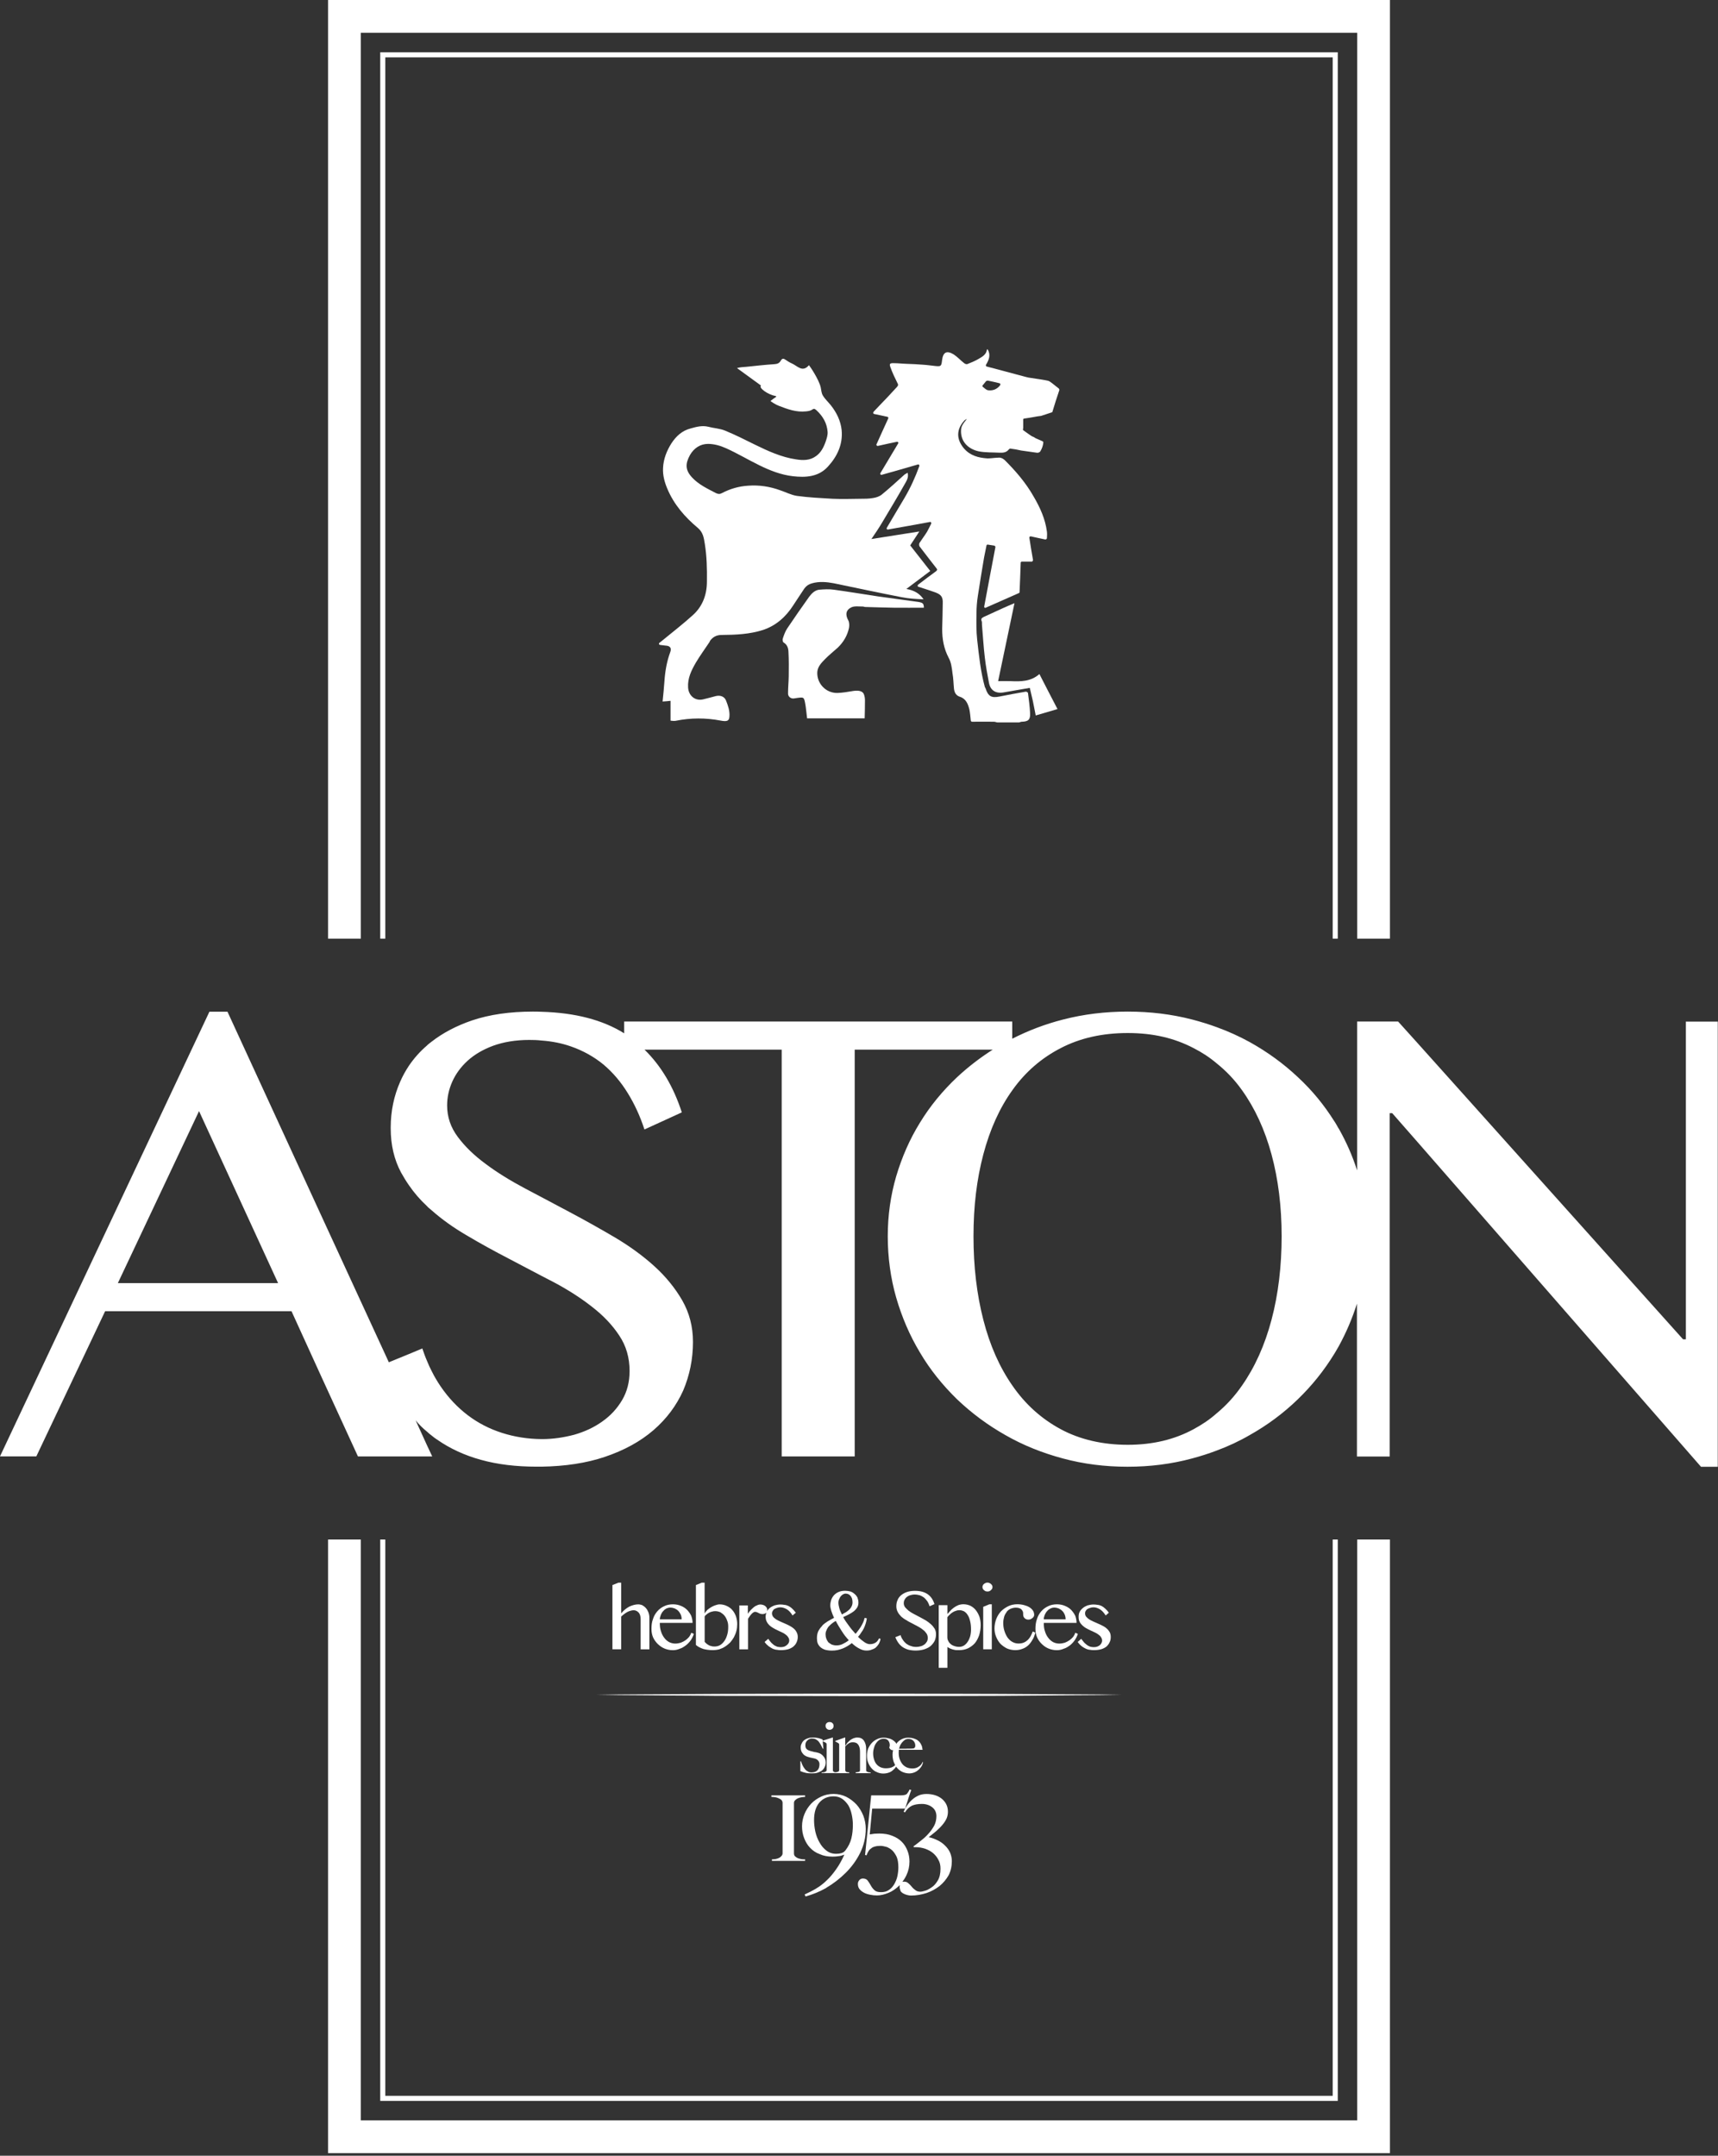
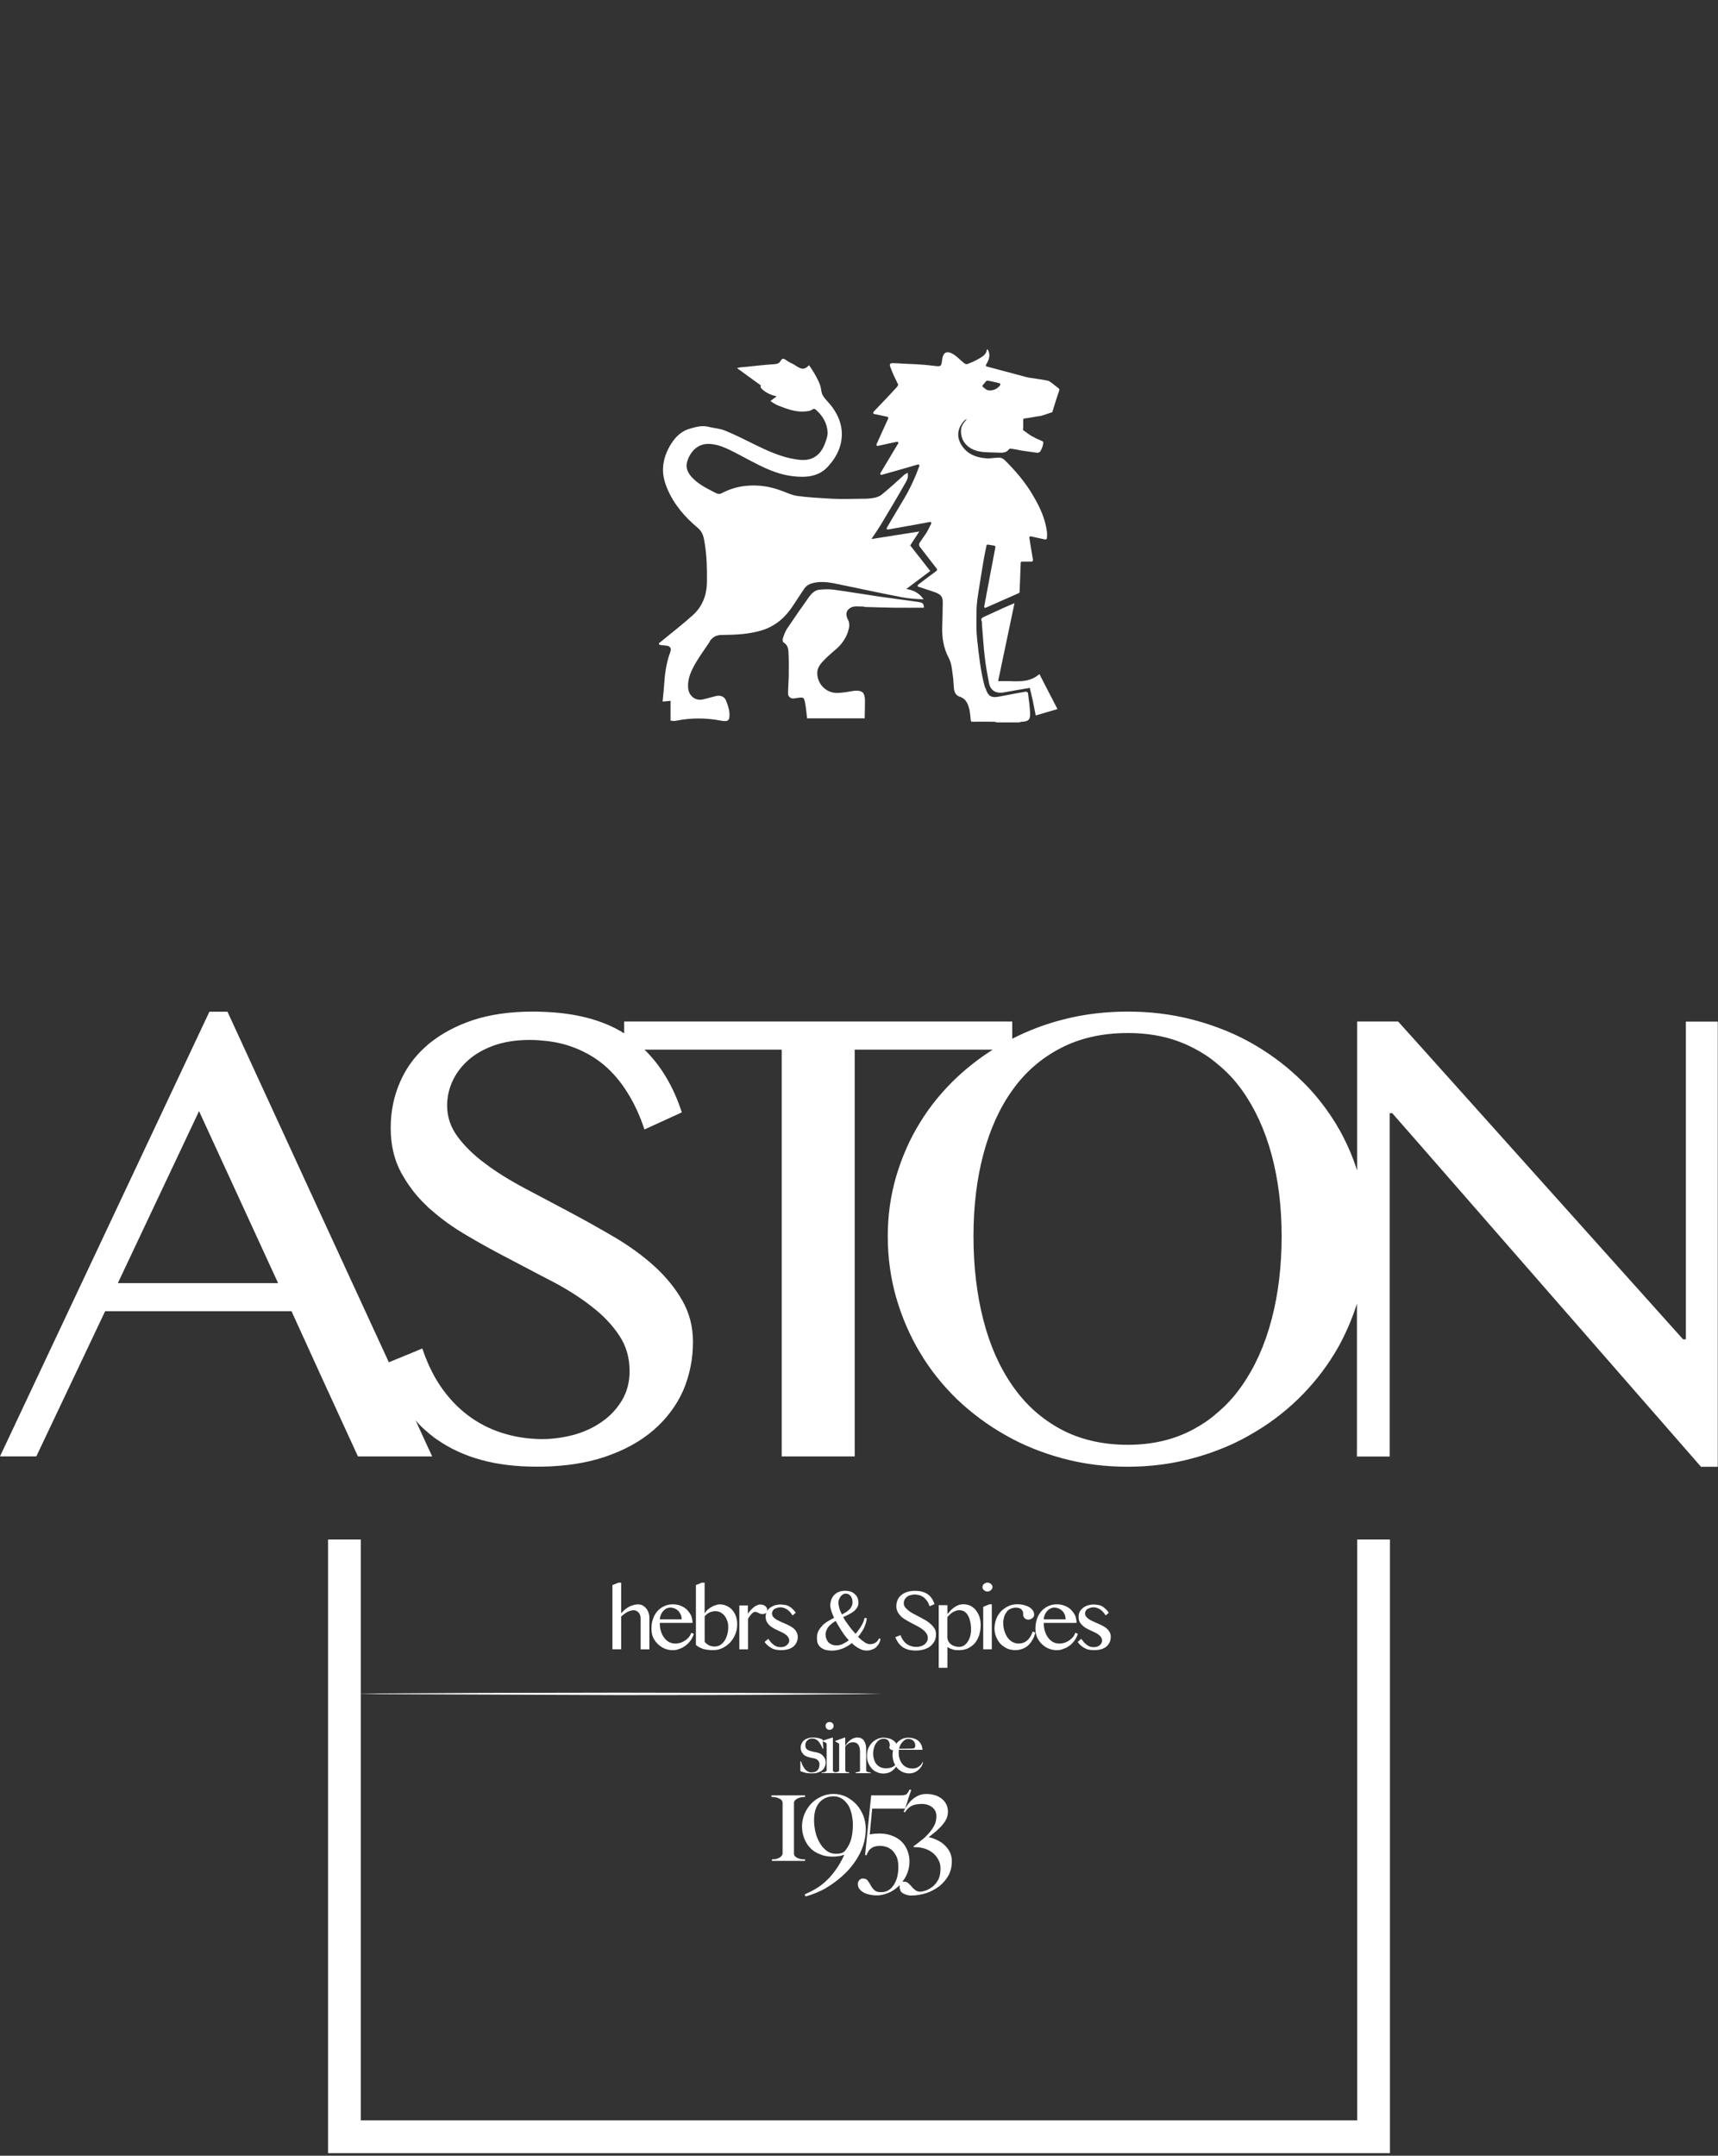
<svg xmlns="http://www.w3.org/2000/svg" id="Layer_1" data-name="Layer 1" viewBox="0 0 298.39 374.37">
  <rect x="0" y="0" width="298.39" height="374.37" fill="#333333" stroke="none" />
  <defs>
    <style>      .cls-1 {        fill: #fff;      }    </style>
  </defs>
  <polygon class="cls-1" points="235.72 368.23 138.48 368.23 62.67 368.23 62.67 267.36 56.98 267.36 56.98 368.23 56.98 373.92 62.67 373.92 170.97 373.92 235.72 373.92 241.41 373.92 241.41 368.23 241.41 267.36 235.72 267.36 235.72 368.23" />
-   <polygon class="cls-1" points="62.67 5.69 159.91 5.69 235.72 5.69 235.72 163.01 241.41 163.01 241.41 5.69 241.41 0 235.72 0 127.42 0 62.67 0 56.98 0 56.98 5.69 56.98 163.01 62.67 163.01 62.67 5.69" />
-   <polygon class="cls-1" points="232.35 163.01 232.35 9.08 159.11 9.08 66.04 9.08 66.04 163.01 66.92 163.01 66.92 9.96 159.11 9.96 231.47 9.96 231.47 163.01 232.35 163.01" />
  <path class="cls-1" d="M292.81,177.39v55.2h-.49l-46.29-51.64-3.2-3.55h-7.12v25.87s-.02-.05-.02-.07c-.81-2.51-1.86-4.88-3.12-7.12-.07-.09-.12-.18-.18-.28-.14-.27-.31-.55-.47-.82-.06-.08-.1-.19-.18-.27-1.75-2.79-3.81-5.32-6.29-7.62-2.51-2.37-5.31-4.4-8.38-6.11-1.81-1-3.74-1.87-5.75-2.6-1.36-.5-2.78-.94-4.24-1.32-3.58-.93-7.31-1.38-11.22-1.38s-7.64.45-11.23,1.38c-3.14.8-6.07,1.93-8.82,3.33v-2.99h-67.4v2.05c-3.73-2.33-8.52-3.58-14.38-3.74-.48-.03-.99-.03-1.5-.03-3.97,0-7.51.51-10.54,1.53-2.71.93-5.06,2.16-7.01,3.68-.26.18-.49.39-.73.58-.03.02-.06.06-.08.09-1.23,1.05-2.26,2.22-3.14,3.51-.59.89-1.11,1.82-1.54,2.82-1.07,2.45-1.62,5.05-1.63,7.9v.15c0,2.91.61,5.46,1.79,7.67.43.76.88,1.52,1.38,2.23.89,1.3,1.94,2.52,3.14,3.63l.16.18c.21.17.42.37.65.55,1.78,1.57,3.77,2.99,6.01,4.3,2.5,1.49,5.03,2.87,7.62,4.21,1.83.96,3.63,1.9,5.42,2.85.74.37,1.46.76,2.2,1.14,2.49,1.33,4.7,2.75,6.64,4.28,1.93,1.5,3.5,3.15,4.68,4.95,1.2,1.78,1.8,3.86,1.8,6.17,0,1.91-.44,3.59-1.3,5.05-.88,1.48-2,2.7-3.44,3.71-1.42,1.02-3.06,1.78-4.87,2.3-1.83.48-3.68.76-5.57.76h-.13c-2.41-.02-4.69-.39-6.83-1.07-2.22-.71-4.19-1.73-5.97-3.08-1.8-1.37-3.35-3.02-4.69-4.97-.56-.83-1.1-1.72-1.55-2.64-.3-.57-.57-1.15-.81-1.76-.32-.72-.58-1.45-.84-2.22l-2.3.96-3.42,1.4-.09.05h0s0,0,0,0l-11.67-25.33-16.36-35.56h-3.14L0,252.92h6.31l11.95-25.21h32.37l5.23,11.47,6.31,13.75h12.9l-.08-.17-.83-1.77-1.96-4.3v-.03s0,.02.01.03c.58.71,1.24,1.36,1.97,1.95.26.26.52.46.81.68.33.27.64.52.99.73,2.19,1.52,4.71,2.69,7.55,3.47,2.87.8,6.11,1.19,9.72,1.19h.79c4.15-.07,7.83-.63,11-1.7,3.39-1.14,6.2-2.69,8.48-4.66,2.27-1.97,3.97-4.26,5.14-6.86,1.12-2.64,1.7-5.46,1.7-8.44,0-2.67-.63-5.05-1.86-7.21-1.23-2.13-2.84-4.12-4.82-5.92-1.99-1.81-4.29-3.48-6.84-5-2.57-1.51-5.18-2.98-7.84-4.39-1.68-.88-3.33-1.78-4.97-2.64-.96-.51-1.91-1.02-2.86-1.51-2.57-1.37-4.85-2.77-6.83-4.26-1.99-1.46-3.6-3.03-4.82-4.67-1.24-1.65-1.86-3.47-1.86-5.47,0-1.4.29-2.78.9-4.15.6-1.34,1.49-2.55,2.66-3.62,1.18-1.07,2.65-1.94,4.43-2.6,1.8-.65,3.89-1.01,6.28-1.01.71,0,1.42.02,2.09.1,1.86.13,3.58.48,5.12,1.02,2.13.74,4.03,1.8,5.67,3.15,1.64,1.38,3.05,3.05,4.22,4.96,1.18,1.91,2.15,4.01,2.9,6.32l6.49-2.97c-1.44-4.46-3.61-8.09-6.47-10.89h23.82v70.64h12.68v-70.64h23.97c-2.21,1.41-4.28,3-6.2,4.79-2.51,2.37-4.68,5-6.44,7.89-1.79,2.89-3.14,6-4.13,9.33-.97,3.32-1.46,6.8-1.46,10.41s.49,7.25,1.46,10.62c.99,3.41,2.34,6.57,4.13,9.55,1.75,2.97,3.93,5.67,6.44,8.12,2.55,2.43,5.36,4.51,8.41,6.23,3.07,1.76,6.39,3.09,9.97,4.05,3.59.97,7.33,1.44,11.23,1.44s7.64-.47,11.22-1.44c1.46-.39,2.88-.84,4.24-1.36,2.01-.74,3.94-1.64,5.75-2.69,3.07-1.72,5.87-3.8,8.38-6.23,2.45-2.37,4.54-4.98,6.29-7.83.06-.09.12-.19.18-.29.22-.37.43-.74.65-1.12,1.26-2.31,2.31-4.75,3.12-7.3,0-.02.02-.05.02-.07v26.56h5.69v-59.63h.44l4.19,4.78,49.44,56.63h2.91v-77.31h-5.58ZM20.47,222.83l14.1-29.87,13.73,29.87h-27.82ZM220.84,229.21c-1.17,4.42-2.9,8.24-5.15,11.45-1.26,1.82-2.73,3.43-4.36,4.77-1.22,1.09-2.57,1.99-4.02,2.77-3.33,1.81-7.13,2.71-11.44,2.71s-8.29-.9-11.64-2.71c-3.34-1.8-6.14-4.31-8.37-7.54-2.25-3.22-3.94-7.03-5.07-11.45-1.14-4.43-1.71-9.27-1.71-14.51s.57-9.91,1.71-14.23c1.14-4.31,2.82-8.06,5.07-11.18,2.23-3.13,5.03-5.55,8.37-7.27,3.34-1.74,7.22-2.62,11.64-2.62s8.11.88,11.44,2.62c1.45.74,2.8,1.62,4.02,2.66,1.63,1.3,3.1,2.84,4.36,4.61,2.25,3.13,3.98,6.87,5.15,11.18,1.17,4.32,1.76,9.06,1.76,14.23s-.58,10.08-1.76,14.51Z" />
-   <polygon class="cls-1" points="66.04 267.36 66.04 364.85 135.77 364.85 232.35 364.85 232.35 267.36 231.47 267.36 231.47 363.97 135.77 363.97 66.92 363.97 66.92 267.36 66.04 267.36" />
  <path class="cls-1" d="M120.05,280.6c-.18-.38-.43-.72-.71-1.02-.3-.3-.65-.53-1.07-.7-.43-.18-.89-.27-1.38-.27-.56,0-1.08.1-1.54.33-.47.21-.87.52-1.19.89-.32.37-.59.81-.75,1.35-.2.52-.26,1.1-.26,1.7,0,.52.08.99.27,1.45.2.45.48.83.82,1.17.34.33.74.61,1.17.79.45.19.96.29,1.46.29.39,0,.8-.08,1.18-.25.39-.11.72-.33,1.06-.58.33-.25.62-.56.87-.9.22-.34.42-.72.53-1.1l-.44-.2c-.08.24-.2.47-.37.71-.17.21-.39.4-.62.58-.26.18-.55.33-.84.44-.31.08-.61.15-.95.15-.39,0-.76-.1-1.08-.26-.35-.2-.63-.44-.86-.77-.25-.33-.43-.7-.56-1.14-.15-.44-.19-.9-.19-1.42h5.69c0-.44-.09-.84-.24-1.24ZM114.6,281.21c.01-.28.09-.55.19-.8.11-.25.24-.47.42-.64.15-.19.33-.32.54-.44.22-.09.44-.15.66-.15.29,0,.53.06.78.15.24.12.46.25.63.44.17.17.32.41.42.64.11.25.15.52.15.81h-3.78Z" />
  <path class="cls-1" d="M121.92,274.84l-1.05.43v10.4c.37.33.81.54,1.33.71.48.12,1.05.19,1.57.19.42,0,.8-.05,1.15-.14.36-.12.7-.27,1.02-.48.31-.19.59-.44.88-.71.24-.27.46-.59.65-.91.17-.35.33-.7.43-1.09.1-.39.14-.8.14-1.2,0-.47-.08-.91-.21-1.33-.16-.42-.36-.79-.63-1.09-.26-.32-.58-.54-.97-.72-.37-.18-.78-.28-1.23-.28-.24,0-.47.05-.74.15-.23.07-.49.19-.74.34-.23.12-.45.3-.67.48-.18.22-.36.39-.47.63v-5.37h-.46ZM122.73,280.36c.12-.12.27-.2.46-.31.16-.08.33-.15.52-.18.17-.06.36-.07.53-.07.3,0,.59.07.88.19.26.17.51.35.7.58.21.26.36.54.47.86.15.35.19.71.19,1.09,0,.48-.04.93-.17,1.36-.12.44-.28.79-.5,1.1-.2.29-.45.54-.73.71-.29.17-.62.25-.98.25-.2,0-.39-.01-.58-.08-.17-.03-.32-.08-.45-.17-.14-.08-.27-.17-.38-.26-.11-.09-.2-.2-.3-.29v-4.43c.08-.14.19-.24.35-.35Z" />
-   <path class="cls-1" d="M107.52,294.38c1.24.01,2.77.02,4.5.03,1.73.01,3.69.03,5.84.05,2.13.01,4.44.02,6.9.05,2.45,0,5.03.01,7.7.01,5.36.02,11.05.03,16.74.03s11.4-.01,16.75-.02c2.67-.01,5.25-.02,7.71-.02,2.43-.02,4.75-.03,6.89-.05,2.14-.01,4.11-.03,5.84-.05,1.74-.01,3.25-.02,4.5-.03,2.5-.03,3.9-.05,3.9-.05,0,0-1.41-.02-3.9-.06-1.25,0-2.76-.02-4.5-.03-1.73-.01-3.7-.03-5.84-.03-2.14-.02-4.46-.03-6.89-.04-2.45-.01-5.04-.02-7.71-.02-5.36-.01-11.05-.02-16.75-.03-5.69.01-11.39.02-16.74.03-2.67,0-5.24.01-7.7.02-2.45.01-4.77.02-6.9.04-2.15,0-4.11.02-5.84.03-1.73.02-3.26.03-4.5.03-2.49.03-3.92.06-3.92.06,0,0,1.43.01,3.92.05Z" />
+   <path class="cls-1" d="M107.52,294.38s11.4-.01,16.75-.02c2.67-.01,5.25-.02,7.71-.02,2.43-.02,4.75-.03,6.89-.05,2.14-.01,4.11-.03,5.84-.05,1.74-.01,3.25-.02,4.5-.03,2.5-.03,3.9-.05,3.9-.05,0,0-1.41-.02-3.9-.06-1.25,0-2.76-.02-4.5-.03-1.73-.01-3.7-.03-5.84-.03-2.14-.02-4.46-.03-6.89-.04-2.45-.01-5.04-.02-7.71-.02-5.36-.01-11.05-.02-16.75-.03-5.69.01-11.39.02-16.74.03-2.67,0-5.24.01-7.7.02-2.45.01-4.77.02-6.9.04-2.15,0-4.11.02-5.84.03-1.73.02-3.26.03-4.5.03-2.49.03-3.92.06-3.92.06,0,0,1.43.01,3.92.05Z" />
  <path class="cls-1" d="M107.45,274.84l-1.08.43v11.15h1.52v-5.68c.17-.16.34-.3.53-.44.18-.14.36-.26.55-.36.18-.1.35-.16.55-.21.17-.04.34-.09.51-.09.36,0,.66.15.9.41.22.26.34.64.34,1.15v5.23h1.52v-5.49c0-.33-.06-.63-.16-.91-.12-.28-.24-.53-.42-.73-.17-.21-.38-.37-.61-.51-.24-.11-.5-.17-.75-.17-.51,0-1.02.15-1.53.38-.51.27-.98.64-1.43,1.18v-5.33h-.44Z" />
  <path class="cls-1" d="M128.41,278.77v7.66h1.51v-5.31c.11-.18.22-.32.32-.47.1-.16.22-.27.31-.38.09-.11.2-.19.3-.25l.2-.1c.23,0,.35.02.43.07.08.03.15.08.24.11.1.06.2.09.28.14.1.03.26.07.43.07.26,0,.48-.09.63-.2.02-.02.03-.03.07-.06-.1.21-.15.45-.15.71,0,.34.06.61.18.84.11.25.27.45.46.64.18.17.41.34.66.48.24.15.49.27.74.39.26.11.5.25.75.35.25.12.47.23.65.38.19.14.35.28.46.47.13.18.2.35.2.62,0,.12-.05.28-.12.42-.08.12-.18.26-.31.35-.12.11-.27.19-.44.26-.19.06-.38.09-.58.09-.21,0-.42-.03-.62-.07-.17-.06-.35-.15-.54-.26-.17-.14-.34-.26-.52-.45-.17-.2-.34-.4-.52-.67l-.63.55c.21.32.47.55.7.74.25.18.48.31.72.44.25.1.47.17.72.18.24.05.45.06.69.06.5,0,.92-.06,1.28-.16.36-.11.68-.29.91-.48.25-.23.43-.46.55-.75.12-.26.19-.57.19-.91,0-.3-.07-.59-.21-.83-.11-.23-.28-.44-.5-.63-.2-.18-.45-.33-.71-.47-.27-.14-.54-.28-.82-.39-.28-.11-.55-.24-.82-.36-.25-.11-.51-.25-.71-.37-.2-.14-.39-.29-.51-.45-.13-.18-.2-.38-.2-.62,0-.14.05-.26.12-.38.08-.12.16-.25.29-.34.15-.07.29-.15.46-.2.19-.06.38-.1.58-.1.42,0,.79.14,1.16.36.37.24.69.6.96,1.06l.57-.48c-.22-.3-.45-.56-.65-.73-.21-.2-.43-.34-.65-.45-.21-.09-.42-.17-.65-.18-.21-.04-.45-.07-.71-.07-.38,0-.73.07-1.05.16-.31.12-.58.26-.83.46-.19.15-.34.33-.45.55.02-.08.03-.16.03-.26s-.03-.21-.09-.34c-.07-.11-.17-.21-.25-.29-.11-.09-.26-.17-.38-.2-.15-.05-.3-.08-.46-.08-.19,0-.42.05-.6.15-.21.07-.41.19-.57.33-.19.16-.37.34-.55.52-.18.19-.31.39-.47.61v-1.44h-1.51Z" />
  <path class="cls-1" d="M141,307.81c-.29,0-.53-.05-.73-.2-.2-.09-.38-.25-.52-.46-.15-.19-.27-.39-.38-.62-.09-.23-.19-.44-.24-.65h-.12v1.7c.29.12.6.23.93.3.35.08.69.09,1.06.09.33,0,.63-.01.9-.09.3-.08.54-.2.78-.34.22-.16.39-.35.52-.6.13-.25.21-.53.21-.87,0-.44-.15-.8-.42-1.1-.26-.3-.58-.51-.97-.59-.18-.05-.36-.1-.6-.12-.21-.07-.4-.11-.59-.15-.28-.08-.51-.17-.68-.32-.19-.14-.27-.37-.27-.67,0-.2.02-.37.09-.52.07-.17.15-.27.27-.36.11-.12.22-.18.38-.24.12-.06.27-.08.4-.08.26,0,.46.04.66.13.15.08.33.2.47.35.13.17.27.36.4.59.11.2.22.44.36.71l.1-.02-.12-1.28c.11.03.21.1.29.13.11.05.21.09.28.15.05.04.09.08.09.14.02.06.02.11.02.19v4.4c0,.07-.02.12-.08.18-.07.05-.1.1-.2.12-.07.04-.18.06-.27.08-.1,0-.2.01-.32.01v.12h2.34v.02s2.45,0,2.45,0v-.15c-.07-.01-.15-.01-.15-.01-.15-.02-.23-.02-.29-.03-.06-.03-.11-.07-.14-.11-.06-.05-.08-.08-.1-.16v-4.2c.23-.25.44-.43.63-.54.18-.11.41-.17.7-.17.45,0,.75.15.95.46.19.29.28.7.28,1.18v3.23c0,.12-.06.21-.2.26-.15.04-.32.08-.55.09v.15h2.6v-.12c-.07-.02-.15-.02-.26-.03-.07,0-.18-.02-.24-.07-.08-.01-.14-.03-.19-.09-.07-.03-.09-.09-.09-.15v-3.77c0-.57-.14-1.05-.39-1.42s-.64-.55-1.15-.55c-.22,0-.44.06-.66.13-.21.09-.39.2-.6.34-.16.15-.31.3-.46.45-.13.18-.25.33-.34.47l-.04-.02v-1.37h-.07l-1.67.6v.07c.09.05.18.11.29.17.1.06.19.09.27.15.04.05.09.08.11.12,0,.02.02.07.02.15v4.41c0,.14-.09.22-.21.28-.1.03-.25.08-.39.1,0,0,0,0-.01,0-.07-.02-.13-.02-.18-.03-.08-.03-.16-.07-.2-.1-.06-.05-.07-.1-.1-.18v-5.73h-.08l-1.69.54h0s-.03-.21-.03-.21c-.24-.11-.51-.17-.76-.25-.28-.06-.6-.09-.96-.09-.27,0-.54.03-.79.13-.25.07-.47.18-.68.34-.19.15-.33.34-.42.55-.13.23-.18.45-.18.71,0,.39.09.73.3.98.19.29.46.48.78.6.18.07.35.11.57.17.21.04.44.1.65.14.31.06.53.17.7.36.16.17.26.39.26.64,0,.51-.13.85-.38,1.1-.22.22-.57.34-.97.34Z" />
  <path class="cls-1" d="M156.38,328.36c.11.18.27.33.47.45.2.12.43.2.66.27.25.07.5.11.72.11.94,0,1.85-.17,2.7-.44.84-.28,1.59-.71,2.25-1.21.65-.53,1.17-1.16,1.59-1.89.37-.74.55-1.56.55-2.44,0-.52-.11-1.01-.31-1.49-.21-.45-.52-.88-.89-1.23-.37-.37-.81-.68-1.29-.9-.48-.24-1-.44-1.53-.54.48-.38.94-.74,1.36-1.1.39-.36.75-.7,1.05-1.07.29-.34.52-.7.69-1.06.16-.37.24-.78.24-1.19,0-.9-.34-1.64-1.05-2.24-.7-.56-1.6-.84-2.67-.84-.52,0-.99.09-1.37.26-.43.2-.79.42-1.1.71-.33.27-.62.62-.87.98-.14.19-.27.41-.37.61-.1.17-.19.35-.27.51l.24.12c.33-.56.75-.92,1.2-1.15.47-.21,1.05-.31,1.74-.31s1.29.19,1.79.57c.48.37.73.91.73,1.55,0,.6-.13,1.14-.37,1.62-.28.52-.61.98-.99,1.4-.38.44-.82.84-1.29,1.2-.46.38-.92.72-1.34,1.03l.07.14h.33c.57,0,1.12.1,1.64.27.52.19.98.43,1.36.75.41.35.71.73.93,1.17.26.44.37.96.37,1.54,0,.86-.16,1.54-.47,2.05-.32.54-.66.93-1.09,1.21-.41.27-.79.5-1.18.59-.37.12-.62.15-.74.15-.34,0-.64-.07-.88-.27-.25-.19-.46-.36-.64-.6-.18-.22-.38-.43-.6-.61-.18-.17-.42-.26-.68-.26-.13,0-.26.01-.34.03,0,0,0,0,0,0t0,0c.26-.35.51-.74.7-1.15.35-.73.53-1.52.53-2.37,0-.66-.11-1.29-.34-1.87-.24-.62-.55-1.12-.99-1.56-.43-.44-.98-.79-1.64-1.04-.64-.27-1.41-.4-2.28-.4-.32,0-.58.02-.84.03-.25.05-.51.07-.81.12l.42-4.48h5.73c.24-.75.45-1.41.62-1.96.17-.55.33-.97.44-1.26l-.29-.1c-.15.35-.32.58-.48.78-.17.15-.54.24-1.07.24h-5.12l-1.06,10.35.25.07c.1-.28.21-.51.34-.72.11-.19.28-.37.46-.48.17-.17.4-.26.65-.33.27-.08.59-.12.96-.12.34,0,.7.08,1.09.19.35.14.7.34,1,.63.29.29.54.68.75,1.12.19.48.28,1.07.28,1.79,0,.51-.06,1.02-.17,1.55-.11.52-.32.98-.55,1.38-.25.42-.55.77-.93,1-.37.27-.82.38-1.36.38s-.91-.11-1.16-.36c-.27-.25-.47-.53-.62-.81-.17-.32-.35-.57-.53-.83-.18-.25-.46-.37-.84-.37-.26,0-.47.1-.61.27-.18.19-.26.43-.26.65,0,.39.09.69.3.94.2.25.46.44.79.62.29.15.66.27,1.06.34.37.08.76.12,1.17.12.64,0,1.3-.17,1.97-.44.69-.27,1.28-.7,1.83-1.21.05-.06.1-.09.16-.15-.02.09-.03.19-.03.29,0,.25.06.48.16.68Z" />
  <path class="cls-1" d="M135.73,322.31c-.11.15-.24.25-.4.33-.18.09-.36.15-.58.2-.21.03-.44.06-.68.06v.27h5.76v-.27c-.18,0-.41,0-.62-.03-.24-.04-.44-.11-.63-.17-.19-.08-.35-.19-.49-.32-.12-.12-.19-.29-.19-.51v-8.75c0-.19.06-.35.19-.47.12-.13.26-.24.46-.34.21-.08.42-.16.63-.19s.45-.06.65-.06v-.27h-5.85v.27c.21,0,.45.02.69.06.22.03.4.11.6.19.19.08.34.18.46.29.12.15.19.3.19.51v8.74c0,.18-.07.33-.18.46Z" />
  <path class="cls-1" d="M144.59,300.21c.13-.14.19-.28.19-.48s-.06-.36-.19-.48c-.14-.15-.31-.19-.51-.19-.19,0-.37.05-.51.19-.14.12-.18.28-.18.48,0,.19.06.35.2.48.14.15.3.2.48.2.2,0,.37-.06.51-.2Z" />
  <path class="cls-1" d="M156.11,303.88h4.13c-.05-.37-.11-.69-.26-.93-.12-.27-.32-.5-.52-.66-.22-.19-.48-.29-.78-.39-.29-.09-.62-.13-.93-.13-.42,0-.79.09-1.15.27-.31.16-.61.39-.84.67-.03.03-.06.09-.09.15-.02-.08-.05-.15-.1-.23-.16-.19-.34-.34-.55-.47-.2-.12-.44-.23-.72-.28-.27-.08-.55-.11-.82-.11-.43,0-.82.09-1.17.27-.36.16-.65.39-.91.67-.26.29-.46.61-.62.97-.12.37-.2.78-.2,1.17,0,.44.04.86.2,1.24.15.39.34.71.6,1,.24.28.54.52.89.65.36.18.74.26,1.14.26.33,0,.63-.05.9-.14.29-.09.53-.22.75-.42.21-.17.41-.37.56-.61.01-.02.01-.05.03-.06,0,0,0,0,0,0,.01.11.1.18.17.26.25.28.55.52.91.69.36.15.75.26,1.19.26.34,0,.66-.08.95-.2.29-.12.53-.3.74-.49.2-.2.37-.41.5-.64.12-.25.19-.45.21-.64l-.08-.02c-.11.3-.33.6-.64.79-.33.24-.69.34-1.12.34-.41,0-.73-.07-1.04-.21-.29-.15-.56-.34-.75-.61-.18-.24-.33-.52-.45-.87-.1-.32-.15-.66-.15-1.01,0-.11,0-.2.01-.29,0-.08.01-.16.01-.23ZM156.28,303.25c.08-.19.19-.38.33-.57.15-.18.32-.36.51-.5.19-.12.4-.19.64-.19.38,0,.65.1.89.33.21.24.32.5.32.81,0,.12-.01.21-.04.28-.02.04-.07.1-.14.18-.08.03-.18.06-.28.06-.11.02-.24.02-.36.02h-.56c-.14.02-.29.02-.45.02h-.99c.02-.1.07-.25.15-.44ZM155.48,306.54c-.11.11-.25.21-.38.28-.33.19-.74.27-1.26.27-.33,0-.62-.07-.9-.18-.28-.14-.51-.29-.7-.53-.19-.21-.33-.51-.43-.82-.1-.32-.16-.66-.16-1.06,0-.36.06-.68.16-.99.08-.32.2-.57.37-.8.16-.23.35-.42.57-.56.21-.12.47-.19.73-.19.36,0,.63.11.79.31.16.21.27.47.27.78,0,.17-.03.33-.09.44.04.12.12.25.22.31.11.1.26.15.4.15,0,0,.03,0,.05-.02-.07.24-.1.53-.1.78,0,.46.07.88.2,1.27.08.19.16.37.25.55h0Z" />
  <path class="cls-1" d="M143.5,327.85c1.24-.73,2.36-1.59,3.39-2.61,1.02-1.02,1.86-2.16,2.5-3.45.64-1.31.98-2.69.98-4.17,0-.81-.15-1.58-.43-2.32-.3-.72-.69-1.38-1.18-1.92-.52-.55-1.1-.99-1.78-1.34-.69-.33-1.41-.5-2.19-.5s-1.51.15-2.17.47c-.68.32-1.24.71-1.73,1.22-.49.52-.88,1.12-1.16,1.79-.28.69-.43,1.38-.43,2.14s.12,1.42.37,2.07c.25.64.58,1.2,1.03,1.67.45.47,1,.86,1.68,1.1.64.3,1.38.43,2.22.43.36,0,.71-.02,1.03-.08.35-.03.66-.12,1.02-.26-.42.92-.87,1.76-1.41,2.51-.51.73-1.06,1.4-1.64,1.94-.58.57-1.2,1.05-1.87,1.44-.65.39-1.31.72-1.98,1.02l.16.35c1.16-.32,2.37-.8,3.59-1.48ZM146.14,321.82c-.27.08-.57.12-.91.12-.64,0-1.21-.18-1.71-.57-.47-.36-.87-.83-1.18-1.4-.33-.56-.57-1.19-.73-1.89-.15-.7-.22-1.36-.22-2.01,0-1.31.31-2.31.93-3.04.63-.71,1.44-1.07,2.46-1.07.57,0,1.08.15,1.49.43.43.29.76.68,1.06,1.11.28.48.47,1,.6,1.61.13.6.2,1.18.2,1.8,0,.82-.08,1.61-.26,2.34-.17.72-.52,1.42-1.02,2.08-.19.25-.42.41-.7.48Z" />
  <path class="cls-1" d="M191.03,285.7c-.13.11-.29.19-.46.26-.16.06-.36.09-.58.09s-.42-.03-.61-.07c-.18-.06-.36-.15-.53-.26-.16-.14-.35-.26-.53-.45-.15-.2-.34-.4-.53-.67l-.61.55c.23.32.45.55.7.74.22.18.47.31.73.44.21.1.46.17.69.18.25.05.47.06.69.06.5,0,.93-.06,1.28-.16.37-.11.69-.29.93-.48.23-.23.41-.46.53-.75.14-.26.19-.57.19-.91,0-.3-.06-.59-.19-.83-.14-.23-.29-.44-.52-.63-.19-.18-.43-.33-.7-.47-.28-.14-.54-.28-.83-.39-.26-.11-.54-.24-.81-.36-.27-.11-.5-.25-.7-.37-.22-.14-.38-.29-.51-.45-.15-.18-.2-.38-.2-.62,0-.14.03-.26.1-.38.08-.12.17-.25.31-.34.13-.07.28-.15.47-.2.17-.06.36-.1.58-.1.4,0,.78.14,1.14.36.37.24.69.6.98,1.06l.55-.48c-.21-.3-.45-.56-.65-.73-.21-.2-.43-.34-.63-.45-.21-.09-.44-.17-.66-.18-.2-.04-.46-.07-.7-.07-.38,0-.74.07-1.07.16-.3.12-.58.26-.81.46-.22.18-.42.4-.55.66-.14.26-.18.54-.18.86,0,.34.04.61.16.84.12.25.28.45.48.64.19.17.38.34.64.48.25.15.51.27.75.39.26.11.52.25.76.35.25.12.45.23.64.38.21.14.35.28.46.47.12.18.19.35.19.62,0,.12-.05.28-.13.42-.07.12-.18.26-.28.35Z" />
  <path class="cls-1" d="M172.38,275.62c0-.1-.01-.2-.07-.3-.05-.09-.12-.17-.2-.24-.07-.07-.16-.12-.26-.16-.11-.06-.23-.08-.34-.08-.14,0-.23.02-.35.08-.09.03-.19.09-.26.16-.1.07-.16.15-.19.24-.06.1-.07.2-.07.3,0,.09.01.19.07.29.03.09.09.16.19.24.07.08.17.12.26.18.12.03.21.06.35.06.11,0,.22-.02.34-.06.1-.06.19-.1.26-.18.08-.08.16-.15.2-.24.05-.1.07-.2.07-.29Z" />
  <path class="cls-1" d="M163.04,278.77v10.87h1.51v-3.62c.16.11.3.18.46.26.15.07.33.12.47.17.17.06.35.07.51.11.2.01.39.01.61.01.57,0,1.08-.11,1.54-.32.47-.24.86-.53,1.19-.9.33-.41.56-.88.74-1.38.16-.54.26-1.13.26-1.76,0-.52-.08-.97-.2-1.4-.16-.44-.37-.82-.61-1.14-.27-.35-.58-.59-.94-.79-.38-.18-.8-.28-1.25-.28-.33,0-.62.06-.9.16-.26.11-.51.25-.75.42-.22.17-.44.34-.61.55-.19.2-.36.39-.52.57v-1.54h-1.51ZM164.96,280.42c.13-.17.31-.29.48-.41.18-.11.38-.21.56-.26.2-.08.42-.12.64-.12.28,0,.56.09.8.2.25.15.46.35.63.64.19.27.32.62.42,1.06.11.42.16.9.16,1.47,0,.44-.06.86-.16,1.21-.12.37-.26.7-.46.96-.17.27-.39.46-.64.62-.25.14-.51.21-.8.21s-.58-.05-.83-.14c-.25-.08-.47-.19-.64-.35-.19-.15-.32-.32-.42-.54-.12-.2-.16-.41-.16-.63v-3.48c.11-.17.26-.32.42-.46Z" />
  <path class="cls-1" d="M160.5,285.62c-.19.14-.39.24-.64.29-.23.07-.49.1-.72.1-.32,0-.63-.04-.91-.15-.3-.08-.55-.22-.8-.39-.22-.19-.44-.39-.61-.68-.17-.24-.33-.52-.4-.83l-.91.36c.13.35.31.69.52.98.19.28.45.53.73.73.28.19.61.34.99.46.37.09.79.15,1.27.15.59,0,1.1-.08,1.54-.22.46-.16.82-.34,1.11-.6.3-.28.53-.58.69-.91.14-.35.21-.73.21-1.1s-.08-.67-.22-.94c-.19-.29-.38-.55-.65-.78-.26-.25-.55-.46-.89-.68-.35-.19-.69-.37-1.02-.56-.36-.18-.7-.37-1.05-.55-.34-.17-.62-.36-.88-.54-.27-.22-.47-.42-.65-.63-.16-.21-.24-.46-.24-.72,0-.19.03-.36.12-.55.08-.17.19-.33.34-.47.16-.14.37-.26.59-.34.26-.07.52-.14.83-.14.35,0,.68.07.93.14.28.11.53.25.76.43.2.2.39.41.55.64.15.26.28.54.37.83l.84-.37c-.22-.75-.62-1.33-1.17-1.72-.55-.38-1.28-.59-2.22-.59-.53,0-.99.08-1.37.2-.43.14-.74.33-1.02.55-.29.25-.51.53-.63.86-.15.32-.21.67-.21,1.06s.08.7.24,1c.15.29.36.55.61.81.26.21.54.44.89.61.33.23.64.37.98.55.34.19.69.37,1,.53.33.18.64.36.87.57.28.18.47.42.63.64.17.24.24.51.24.82,0,.25-.06.48-.17.65-.13.19-.26.37-.46.5Z" />
  <path class="cls-1" d="M174.81,279.96c.18-.25.42-.44.7-.57.27-.11.59-.2.92-.2.26,0,.48.04.63.1.18.06.3.14.39.26.1.11.18.25.23.39.03.16.03.33.03.5,0,.09.03.21.06.3.04.09.1.19.18.27.08.07.18.15.28.19.11.05.24.07.38.07.11,0,.24-.02.36-.06.12-.06.22-.11.32-.19.11-.07.19-.18.25-.27.06-.08.08-.2.08-.32,0-.26-.07-.5-.21-.72-.15-.23-.35-.42-.62-.59-.26-.16-.57-.28-.92-.37-.36-.1-.75-.15-1.19-.15-.55,0-1.07.11-1.54.33-.47.23-.9.52-1.26.88-.37.39-.65.85-.85,1.36-.18.49-.3,1.03-.3,1.63,0,.51.09,1,.28,1.45.19.47.44.87.75,1.22.35.34.72.6,1.16.82.44.18.92.28,1.41.28.43,0,.86-.07,1.2-.21.38-.12.72-.33,1.01-.58.3-.27.55-.59.76-.97.25-.37.4-.81.52-1.29l-.45-.19c-.1.29-.24.55-.36.81-.15.26-.3.46-.49.65-.19.18-.41.34-.69.46-.26.11-.56.17-.93.17-.39,0-.76-.1-1.09-.29-.33-.18-.59-.45-.84-.78-.21-.33-.4-.72-.53-1.16-.14-.43-.19-.89-.19-1.37,0-.36.06-.7.15-1.02.09-.32.25-.61.44-.83Z" />
  <polygon class="cls-1" points="170.77 279.05 170.77 286.42 172.26 286.42 172.26 278.61 171.83 278.61 170.77 279.05" />
  <path class="cls-1" d="M186.75,280.6c-.18-.38-.43-.72-.71-1.02-.3-.3-.66-.53-1.08-.7-.43-.18-.88-.27-1.38-.27-.56,0-1.08.1-1.54.33-.46.21-.87.52-1.19.89-.32.37-.59.81-.75,1.35-.19.52-.26,1.1-.26,1.7,0,.52.08.99.28,1.45.2.45.47.83.82,1.17.33.33.73.61,1.17.79.45.19.96.29,1.46.29.39,0,.79-.08,1.17-.25.39-.11.73-.33,1.08-.58.32-.25.6-.56.85-.9.22-.34.42-.72.54-1.1l-.44-.2c-.08.24-.2.47-.37.71-.18.21-.39.4-.63.58-.26.18-.54.33-.83.44-.32.08-.61.15-.96.15-.39,0-.76-.1-1.08-.26-.34-.2-.62-.44-.86-.77-.25-.33-.43-.7-.56-1.14-.15-.44-.19-.9-.19-1.42h5.69c0-.44-.09-.84-.22-1.24ZM181.28,281.21c.01-.28.09-.55.19-.8.12-.25.24-.47.42-.64.15-.19.34-.32.57-.44.2-.09.4-.15.64-.15.28,0,.53.06.78.15.24.12.45.25.63.44.19.17.32.41.42.64.1.25.15.52.15.81h-3.79Z" />
  <path class="cls-1" d="M142.82,282.34c-.28.27-.51.59-.69.93-.17.36-.24.75-.24,1.21,0,.32.03.61.12.87.11.28.27.5.47.69.21.19.48.34.81.46.34.09.73.15,1.17.15.35,0,.69-.03.99-.09.32-.06.6-.17.9-.27.27-.11.56-.25.83-.41.27-.16.51-.33.77-.53.4.39.83.71,1.27.93.43.25.84.36,1.25.36.33,0,.62-.03.88-.14.29-.09.53-.2.75-.37.19-.17.39-.42.54-.65.12-.24.25-.53.3-.86l-.26-.1c-.18.37-.39.64-.65.77-.26.16-.58.24-.96.24-.28,0-.61-.12-.94-.35-.33-.22-.71-.53-1.1-.92.23-.25.41-.5.55-.74.18-.23.32-.47.44-.71.11-.26.24-.52.32-.81.09-.26.16-.57.22-.95l-.38-.09c-.05.16-.1.36-.17.56-.08.21-.19.45-.31.66-.13.25-.28.5-.46.73-.2.28-.39.54-.64.83-.44-.48-.83-.94-1.19-1.45-.37-.48-.7-.96-.96-1.46.33-.15.64-.29.97-.46.31-.16.61-.35.85-.53.25-.19.45-.43.61-.68.15-.24.22-.53.22-.85s-.07-.59-.17-.87c-.13-.24-.3-.47-.52-.64-.2-.19-.44-.33-.72-.42-.28-.07-.59-.12-.9-.12-.44,0-.82.07-1.14.21-.33.14-.58.33-.81.57-.21.24-.38.53-.48.83-.1.32-.15.63-.15.94,0,.25.06.57.17.93.12.37.28.78.48,1.22-.37.18-.73.4-1.09.6-.37.24-.69.47-.97.75ZM145.73,277.77c.06-.18.15-.35.26-.51.12-.15.25-.26.39-.36.16-.09.33-.15.52-.15.15,0,.3.05.45.1.13.07.27.17.38.3.1.12.19.29.26.48.04.19.08.41.08.63,0,.26-.05.47-.15.69-.09.2-.21.37-.37.54-.18.17-.36.31-.6.48-.24.11-.46.27-.72.41-.18-.36-.35-.72-.45-1.08-.09-.35-.16-.67-.16-.99,0-.16.03-.36.1-.55ZM144.45,281.98c.21-.18.45-.35.71-.48.14.29.31.56.49.88.16.28.35.57.54.87.17.28.38.57.59.85.21.25.42.52.64.75-.33.27-.66.46-1.03.64-.34.18-.71.26-1.12.26-.29,0-.53-.05-.8-.14-.2-.1-.39-.25-.59-.39-.13-.18-.27-.39-.35-.62-.1-.26-.14-.49-.14-.75s.03-.47.14-.68c.08-.25.21-.44.35-.65.17-.18.36-.37.56-.54Z" />
  <path class="cls-1" d="M183.93,67.5c-.54-.4-1.04-.87-1.6-1.24-.22-.15-.54-.18-.81-.24-.97-.18-1.95-.29-2.89-.45-.69-.15-1.36-.37-2.07-.54-1.7-.45-3.41-.92-5.19-1.38-.12-.02-.17-.18-.12-.3.52-.84.86-1.73.29-2.67h-.12c-.1.91-.84,1.29-1.51,1.68-.59.34-1.24.62-1.9.87-.13.05-.4-.03-.54-.15-.64-.5-1.18-1.11-1.83-1.53-1.21-.74-1.85-.4-2.02,1.02-.12,1.06-.2,1.09-1.21.99-.7-.07-1.38-.18-2.08-.22-.92-.08-1.87-.12-2.76-.15-.79-.02-1.6-.12-2.35-.12-.67-.02-.79.12-.56.72.32.91.76,1.83,1.19,2.69.18.29.18.45-.05.71-.56.59-1.09,1.19-1.65,1.78-.81.82-1.56,1.65-2.34,2.45-.05.05-.08.12-.12.15-.08.15,0,.29.12.32.81.15,1.53.34,2.34.5.12.03.17.17.12.29-.67,1.48-1.36,2.96-2.03,4.47-.1.13.07.32.24.29,1.12-.25,2.22-.5,3.31-.72h.02c.08,0,.15.03.17.07.07.1.07.15,0,.25-1.01,1.68-2.02,3.38-3.07,5.13-.1.13.05.34.23.29,2.12-.6,4.15-1.16,6.3-1.8.13-.05.28.12.24.27-.72,1.98-1.56,3.81-2.59,5.56-1.01,1.7-2.05,3.43-3.07,5.18-.08.15.03.32.2.29,2.4-.42,4.77-.84,7.29-1.31.17-.05.28.13.22.3-.24.5-.49.99-.72,1.41-.4.65-.89,1.28-1.31,1.93-.08.13-.08.44,0,.59.96,1.28,1.95,2.52,2.92,3.78.18.22.22.32-.05.55-1.06.76-2.08,1.55-3.12,2.34-.12.12-.08.32.05.35.99.32,2,.64,2.96.98,1.04.4,1.33.82,1.28,1.93-.02,1.48-.05,2.94-.1,4.4,0,1.76.28,3.41,1.12,5.01.45.81.56,1.76.67,2.69.17.91.17,1.88.27,2.77.1.66.38,1.13,1.06,1.34,1.04.35,1.38,1.28,1.61,2.2.12.6.17,1.23.24,1.92.03.13.13.2.22.2,1.29,0,2.54-.03,3.78,0,.18,0,.4.07.57.12h3.83c.17-.05.32-.12.45-.12,1.14-.03,1.5-.35,1.45-1.46-.05-1.19-.22-2.39-.37-3.54-.02-.1-.27-.25-.4-.22-1.48.25-2.99.54-4.52.84-1.43.29-2-.02-2.45-1.44-.03-.08-.1-.13-.12-.22-.74-2.67-1.02-5.46-1.33-8.2-.17-1.51-.14-3.04-.12-4.57,0-.99.08-2.05.24-3.06.35-2.23.7-4.47,1.08-6.67.13-.67.27-1.34.42-2.07,0-.08.12-.17.23-.15.42.07.81.12,1.14.18,0,0,.2.12.18.24-.66,3.41-1.29,6.84-1.95,10.33-.03.13.1.29.24.22,1.98-.87,3.9-1.73,5.78-2.55.1-.02.12-.12.12-.17.07-1.7.15-3.38.2-5.11,0-.08.07-.18.18-.18h1.78s.18-.12.18-.27c-.24-1.33-.44-2.59-.64-3.9-.02-.13.12-.25.27-.22.91.2,1.73.39,2.54.55,0,0,.24-.1.24-.2.03-.45.05-.84,0-1.19-.28-2.18-1.19-4.18-2.3-6.07-1.34-2.37-3.12-4.44-5.04-6.35-.4-.35-.77-.47-1.26-.4-.57.02-1.14.12-1.71.12-1.6-.1-3.04-.49-4.12-1.76-1.31-1.58-1.31-3.24.05-4.77.1-.15.32-.23.49-.34-.82,1.01-.99,1.36-1.02,1.93-.12,2,1.23,3.29,3.01,3.7,1.21.25,2.49.18,3.71.25.59.02,1.14-.03,1.55-.54.07-.1.24-.18.24-.18.7.08,1.33.2,1.93.34.96.13,1.85.25,2.77.39.18.02.47-.08.56-.25.28-.47.47-.97.52-1.53,0-.1-.05-.17-.1-.2l-.88-.39c-.2-.07-.42-.17-.64-.34-.18-.07-.34-.13-.52-.25-.45-.29-.88-.64-1.33-.94-.07-.07-.08-.15-.07-.24,0-.03.05-.05.05-.1v-1.6h.05v-.08c.82-.12,1.63-.25,2.42-.4.25-.03.45-.05.6-.08h.02l1.88-.62.08-.03s.02-.12.05-.17c.35-1.21.76-2.42,1.16-3.63.03-.08,0-.18-.05-.25ZM173.72,66.89c-.57.74-1.29.97-2.05.89-.34-.02-.64-.34-.96-.59-.1-.05-.1-.18-.03-.29.22-.22.37-.47.59-.71.1-.07.29-.1.4-.07.64.12,1.24.27,1.95.44.12.03.17.2.1.32Z" />
  <path class="cls-1" d="M147.9,105.46c.56-.25,1.29-.12,1.95-.13.15,0,.29.08.42.08,1.66.05,3.36.1,5.01.13,1.73.02,3.43,0,5.18,0-.02-.79-.15-.91-1.36-1.06-2.17-.32-4.34-.57-6.5-.89-2.59-.39-5.16-.82-7.76-1.18-.82-.12-1.7-.07-2.55,0-.77.08-1.33.66-1.76,1.24-1.29,1.8-2.55,3.63-3.8,5.48-.35.52-.57,1.16-.77,1.76-.08.2,0,.62.14.69.64.37.81.99.84,1.56.08,1.44.07,2.89.05,4.32-.02.99-.12,1.97-.12,2.96-.02.59.55.99,1.11.86l.54-.08c1.06-.13,1.11-.13,1.31.86.17.86.22,1.73.35,2.69h10c.03-1.06.05-2.1.05-3.13,0-.34-.05-.71-.18-1.04-.2-.57-.92-.72-1.82-.59-.91.15-1.85.32-2.77.35-2,.05-3.6-1.63-3.51-3.6.05-.94.69-1.6,1.29-2.22.71-.74,1.51-1.36,2.27-2.05.99-.96,1.66-2.08,1.95-3.43.07-.4.07-.96-.13-1.31-.54-.99-.44-1.81.6-2.29Z" />
  <path class="cls-1" d="M174.18,105.62c-1.11.5-2.23,1.02-3.34,1.53-.32.17-.52.34-.34.72.08.18.03.44.05.6.17,1.93.27,3.83.5,5.73.17,1.48.44,2.94.72,4.4.27,1.36,1.24,1.9,2.64,1.63,1.48-.27,2.94-.5,4.45-.77.17.74.35,1.53.54,2.32.17.81.32,1.63.49,2.47,1.29-.37,2.49-.72,3.78-1.11-1.04-2.02-2.07-3.96-3.14-6.08-1.51,1.33-3.28,1.31-5.06,1.23-.69-.02-1.38,0-2.11,0,.94-4.49,1.88-8.94,2.84-13.54-.76.32-1.4.59-2.02.87Z" />
  <path class="cls-1" d="M123.24,111.41c.49-.76,1.18-1.14,2.1-1.14,2.42-.02,4.86-.12,7.19-.87,2.28-.76,3.98-2.3,5.26-4.3.62-.98,1.29-1.93,1.93-2.92.34-.45.74-.72,1.28-.87,1.26-.37,2.56-.25,3.8-.02,3.93.81,7.86,1.66,11.8,2.42,1.24.25,2.5.32,3.81.37-.67-.99-1.6-1.56-2.99-1.8,1.46-1.09,2.77-2.08,4.15-3.12-1.14-1.46-2.3-2.92-3.48-4.44.49-.76.98-1.5,1.58-2.42-2.84.45-5.51.87-8.32,1.31.66-.97,1.26-1.85,1.8-2.76,1.34-2.25,2.69-4.47,3.97-6.75.32-.57.74-1.16.52-2-.2.13-.39.2-.54.32-1.31,1.18-2.6,2.37-3.96,3.48-.4.32-.99.52-1.51.59-.71.13-1.44.13-2.15.13-1.63.02-3.24.07-4.86,0-2.07-.12-4.15-.22-6.2-.5-.99-.15-1.92-.64-2.87-.96-1.82-.67-3.71-.96-5.63-.81-1.6.1-3.12.54-4.54,1.29-.37.2-.65.17-1.02,0-1.46-.76-2.97-1.46-4.13-2.69-1.23-1.31-1.23-2.4-.39-3.93.72-1.24,1.83-1.93,3.14-1.93,1.06,0,2.18.32,3.16.77,1.93.87,3.78,1.98,5.7,2.92,1.86.92,3.8,1.68,5.85,1.92,2.22.25,4.45.15,6.1-1.66,1.63-1.78,2.62-3.86,2.39-6.35-.17-1.6-.86-3.02-1.87-4.3-.47-.59-1.02-1.08-1.39-1.7-.25-.4-.27-.92-.37-1.39-.3-1.41-1.98-3.85-2.05-3.88-1.13,1.33-2,.12-2.96-.3-.42-.18-.82-.45-1.23-.72-.3-.18-.5-.1-.67.18-.27.52-.66.64-1.21.67-1.6.1-3.19.29-4.77.45-.54.05-1.06.05-1.66.22,1.38,1.01,2.74,2,4.18,3.04-.5.35,1.19,1.6,2.54,1.81.1.02.12.13.05.17-.32.22-.64.45-.94.69,0,.07.94.67,1.43.84,1.51.59,3.06,1.16,4.74.97.35-.03.79-.1,1.06-.3.35-.25.5-.1.76.12,1.11,1.03,1.8,2.23,1.92,3.71.05.57-.15,1.18-.34,1.73-.34.97-.81,1.9-1.66,2.5-1.06.79-2.3.77-3.51.57-2.52-.37-4.84-1.44-7.11-2.55-1.73-.86-3.46-1.73-5.22-2.45-.91-.37-1.92-.4-2.89-.66-1.04-.25-2.03,0-3.04.29-1.48.37-2.54,1.34-3.36,2.6-.81,1.28-1.38,2.71-1.45,4.27-.07,1.23.25,2.44.74,3.6,1.14,2.72,3.04,4.92,5.28,6.79.96.81,1.06,1.76,1.23,2.77.35,2.15.4,4.35.37,6.55,0,2.28-.74,4.32-2.45,5.85-1.66,1.51-3.43,2.87-5.19,4.32-.2.15-.4.32-.62.5-.13.08-.08.32.12.35.32.03.64.08.98.12.76.03,1.06.44.79,1.13-.6,1.63-.89,3.33-1.01,5.07-.07,1.14-.2,2.3-.32,3.51.54-.03.92-.07,1.38-.12v3.44c.4.05.62.08.94.02,2.56-.52,5.21-.52,7.76-.03,1.21.24,1.48,0,1.53-.71.08-.97-.24-1.88-.59-2.77-.28-.71-1.01-.97-1.8-.77-.71.18-1.41.39-2.12.55-1.41.37-2.59-.6-2.67-2.05-.1-1.6.56-2.94,1.31-4.25.76-1.29,1.65-2.49,2.47-3.73Z" />
</svg>